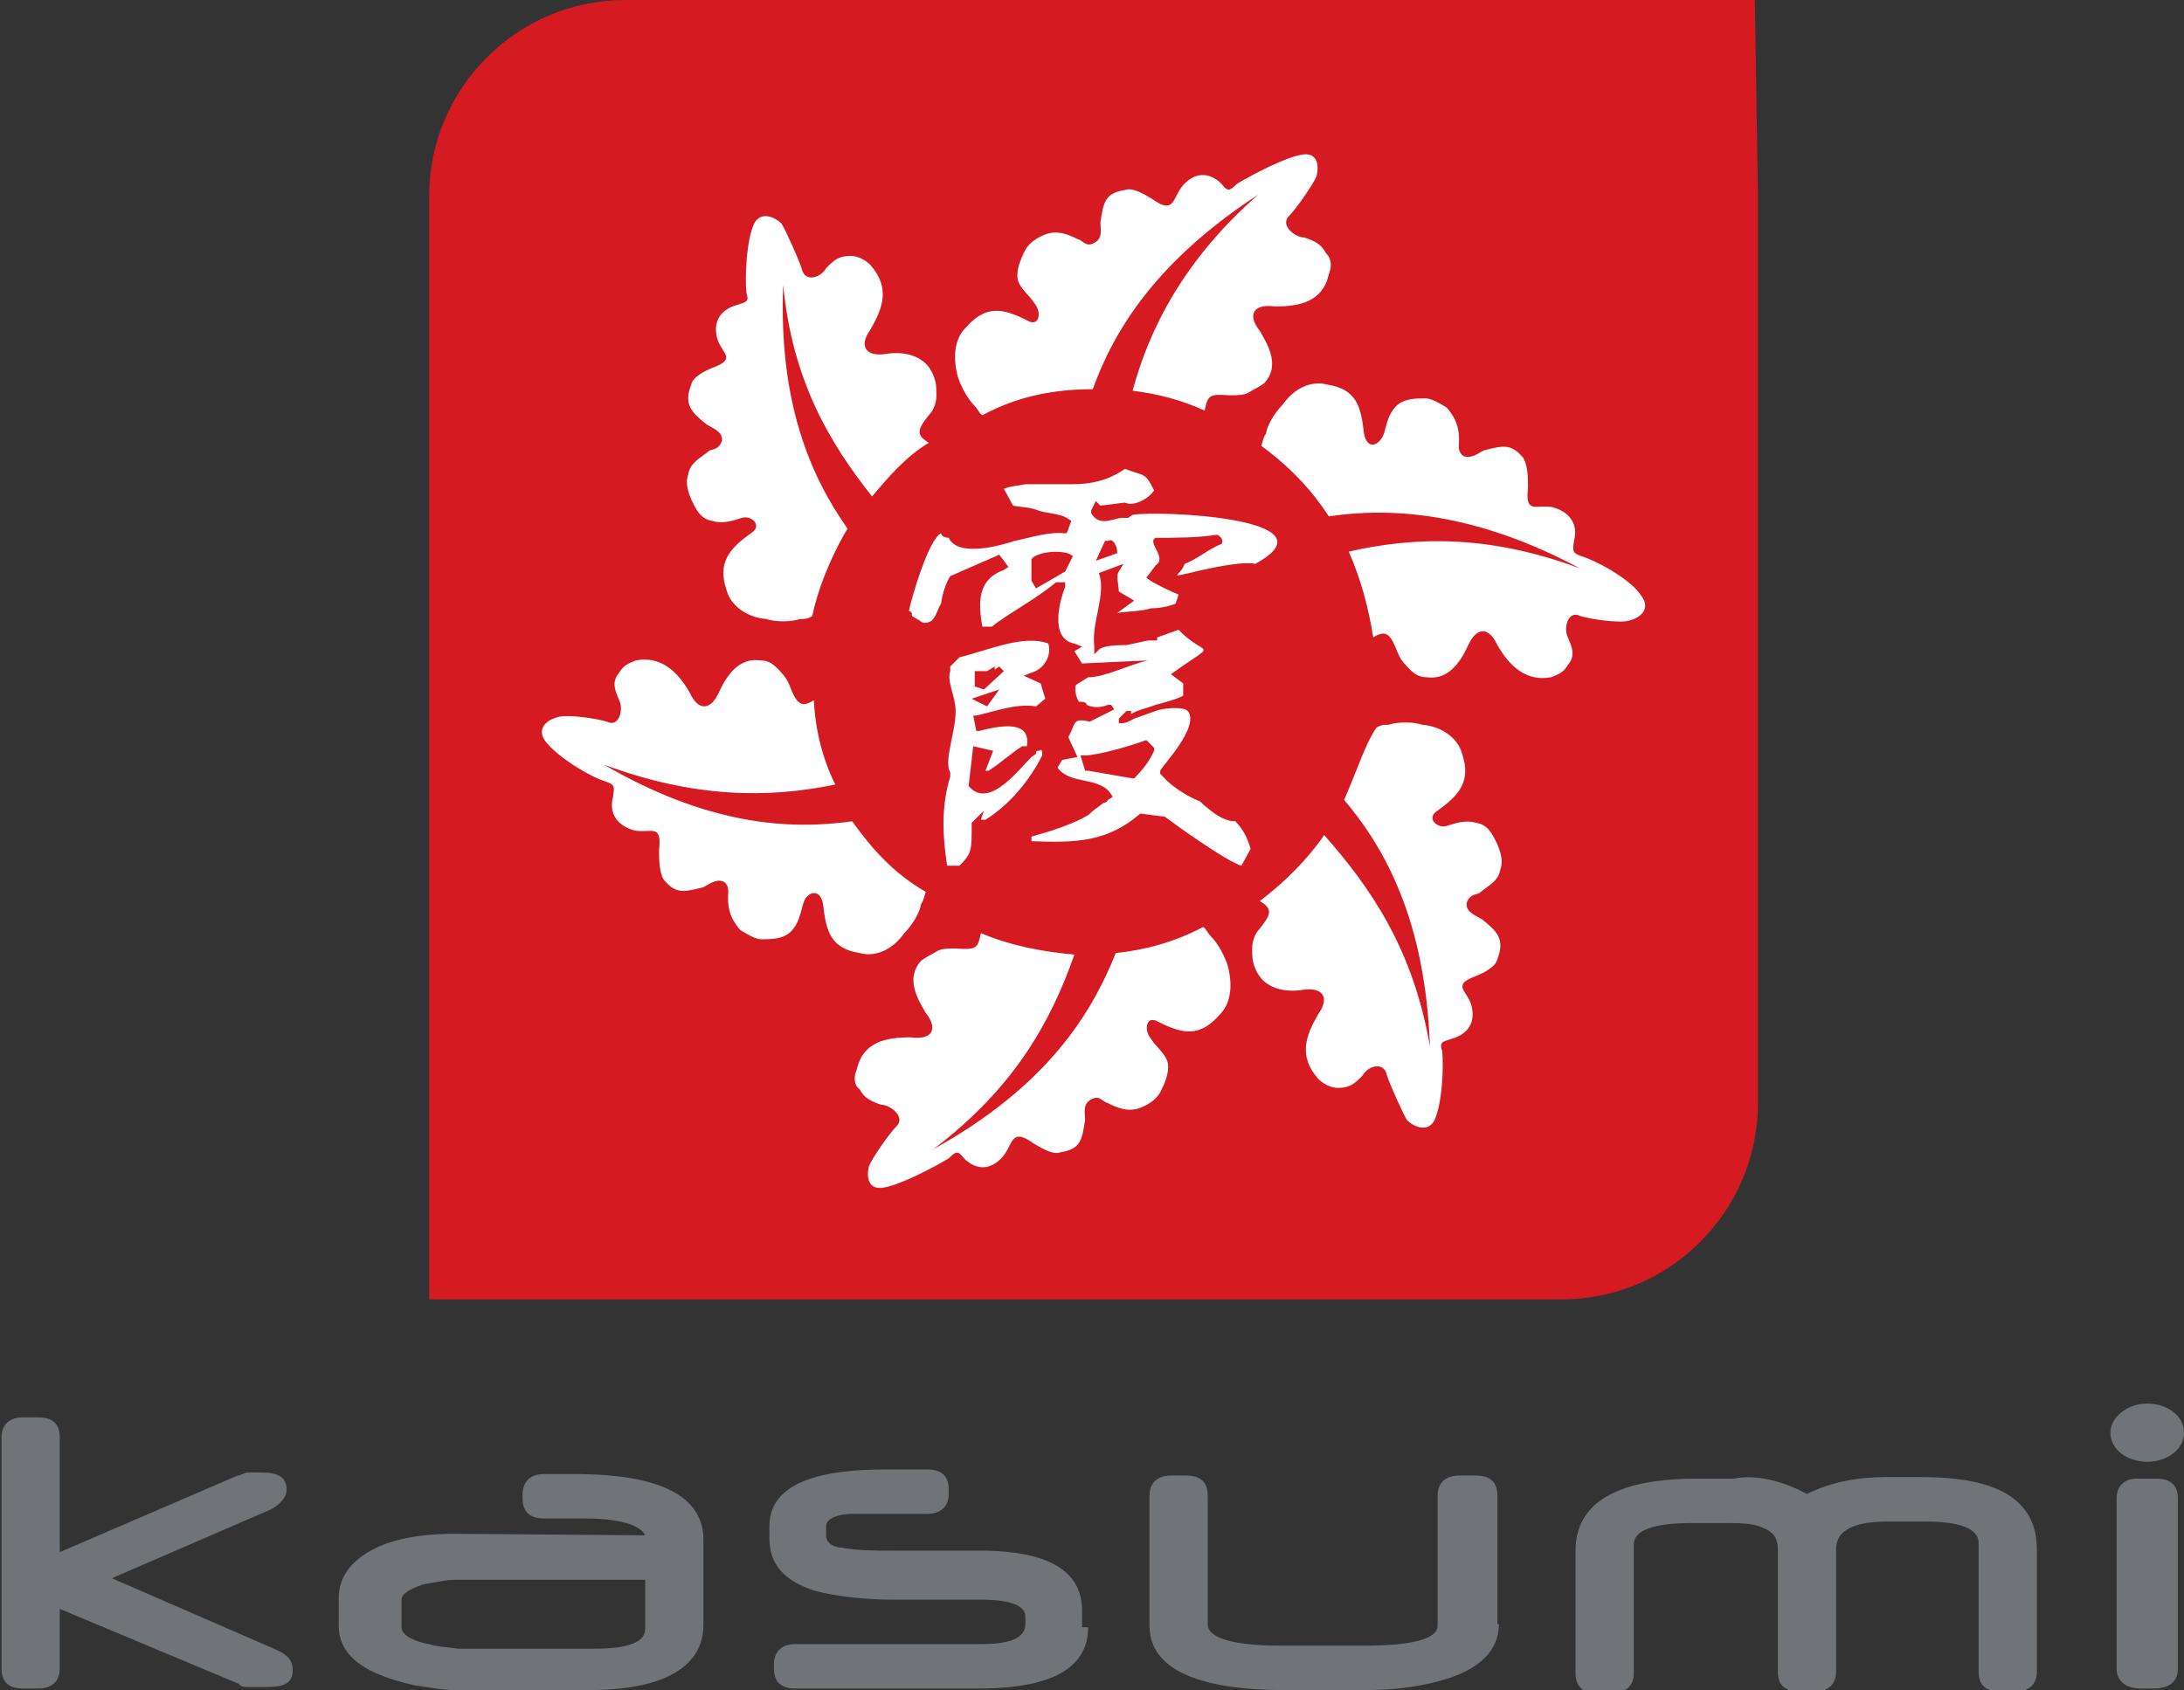
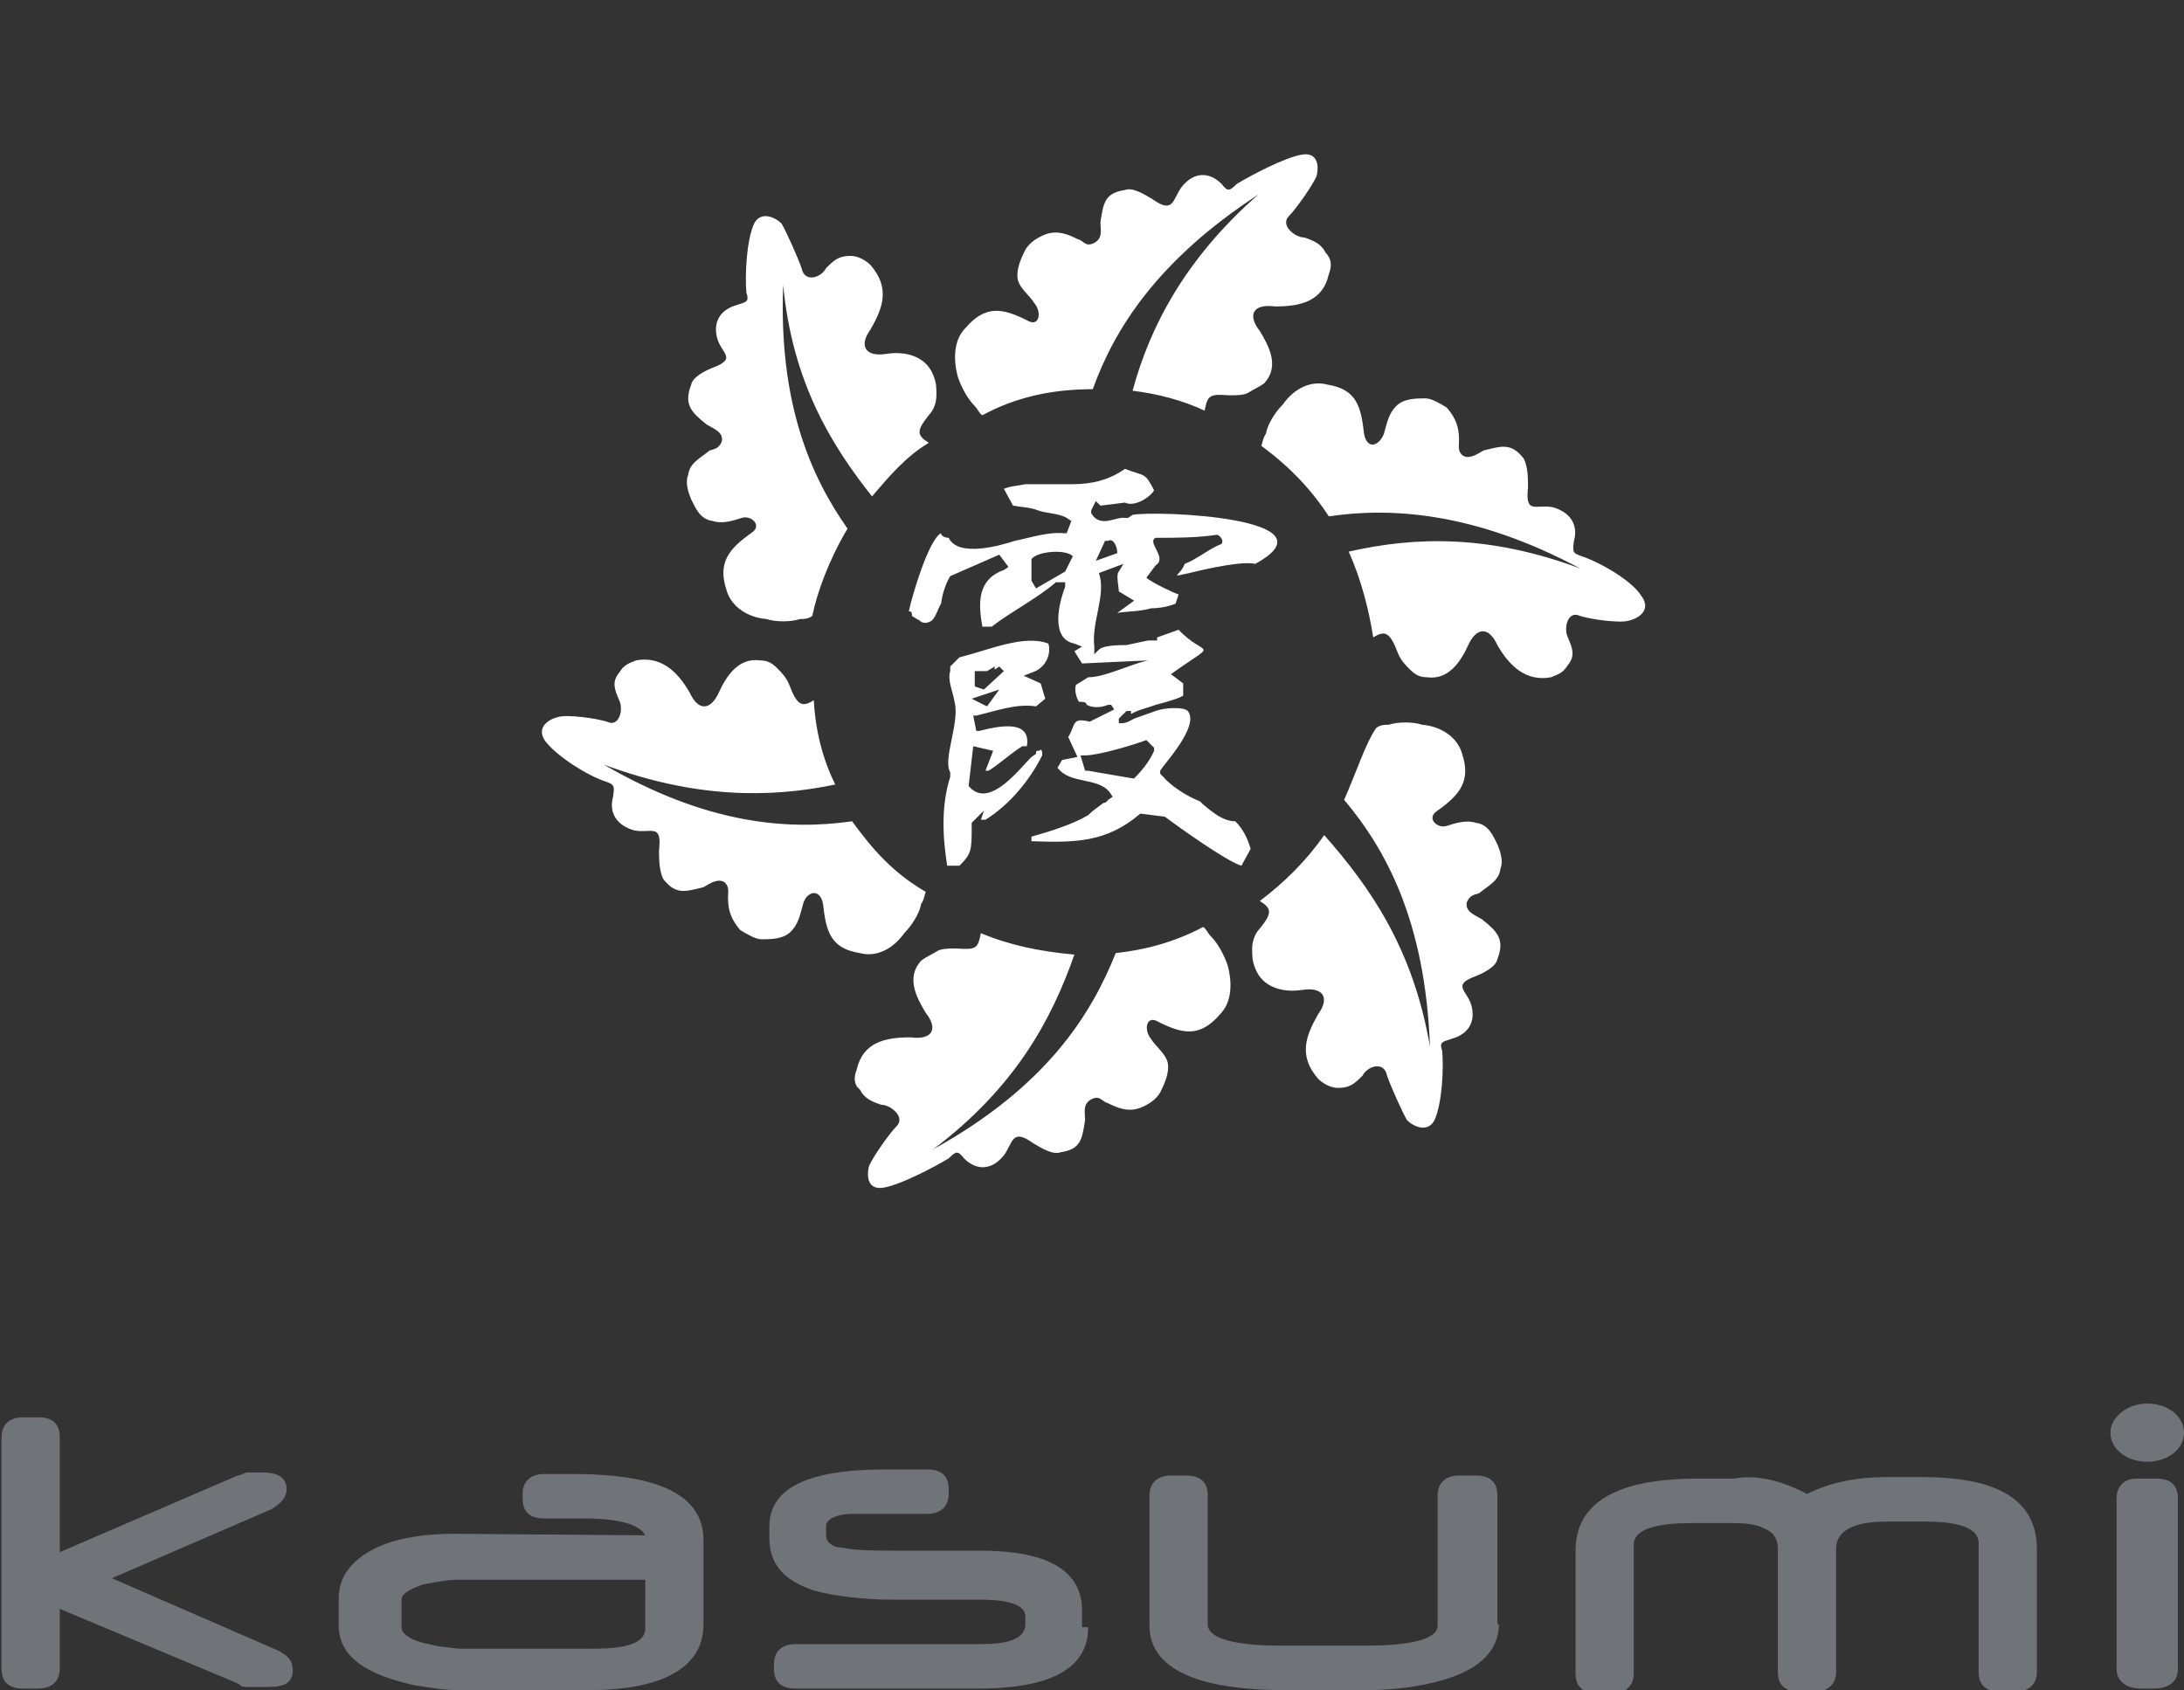
<svg xmlns="http://www.w3.org/2000/svg" version="1.1" id="Layer_1" x="0px" y="0px" width="142.5px" height="110.3px" viewBox="0 0 142.5 110.3" style="enable-background:new 0 0 142.5 110.3;" xml:space="preserve">
  <rect x="0" y="0" width="142.5" height="110.3" fill="#333333" stroke="none" />
  <style type="text/css">
	.st0{fill:#D51A21;}
	.st1{fill:#FFFFFF;}
	.st2{fill:#707479;}
</style>
  <g>
-     <path class="st0" d="M114.5,0H40.8c-7.1,0-12.8,5.8-12.8,12.8v72h73.9c7.1,0,12.8-5.8,12.8-12.8V12.8L114.5,0z" />
    <path class="st1" d="M55.3,34.5c-2.4-3.4-4.5-8.2-4.2-15.9c0.6,6.3,3.1,10.4,5.8,13.8c1.1-1.3,2.2-2.6,3.7-3.5   c-0.8-0.5-0.8-0.8,0-1.8c0.3-0.3,0.5-0.8,0.5-1.3c0-0.5,0-0.8-0.2-1.3c-0.5-1.3-1.9-1.6-3.1-1.4c-1.3,0.2-1.8-0.5-1-1.6   c0.8-1.4,1.3-2.7,0-4.2c-0.3-0.3-0.8-0.6-1.3-0.6c-0.8,0-1.1,0.3-1.6,0.8c-0.3,0.6-1.4,1-1.6,0c-0.2-0.6-1-2.4-1.3-2.9   c-0.5-0.5-1.4-0.8-1.8,0c-0.5,1.1-0.6,3.4-0.5,4.5c0.2,0.6,0,0.6-0.6,0.8c-1.1,0.3-1.6,1.1-1.3,2.2c0.3,1,1.3,1.3-0.3,1.9   c-0.5,0.2-1.3,0.6-1.4,1.1c-0.5,1.3,0,1.8,1,2.6c0.5,0.3,1.1,0.5,1,1.1c-0.2,0.5-0.5,0.5-0.8,0.6c-0.6,0.5-1.3,0.8-1.4,1.6   c-0.2,0.5,0,1.1,0.2,1.6c0.3,0.6,0.6,1.3,1.4,1.4c0.6,0.2,1.3,0,1.9-0.2c0.6-0.2,1.4,0.5,0.6,1c-1.4,1-2.2,1.9-1.6,3.7   c0.3,1.1,1.4,1.8,2.6,1.9c0.6,0.2,1.6,0.2,2.2,0c0.3,0,0.5,0,0.8-0.2C53.3,38.7,54.1,36.5,55.3,34.5 M87.7,52.2   c2.7,3.2,5.3,7.9,5.6,16.1c-1.1-6.4-3.9-10.4-6.9-13.8c-1.1,1.6-2.6,3.1-4.2,4.3c0.8,0.5,0.8,0.8,0,1.8c-0.3,0.3-0.5,0.8-0.5,1.3   c0,0.5,0,0.8,0.2,1.3c0.5,1.3,1.9,1.6,3.1,1.4c1.3-0.2,1.8,0.5,1,1.6c-0.8,1.4-1.3,2.7,0,4.2c0.3,0.3,0.8,0.6,1.3,0.6   c0.8,0,1.1-0.3,1.6-0.8c0.3-0.6,1.4-1,1.6,0c0.2,0.6,1,2.4,1.3,2.9c0.5,0.5,1.4,0.8,1.8,0c0.5-1.1,0.6-3.4,0.5-4.5   c-0.2-0.6,0-0.6,0.6-0.8c1.1-0.3,1.6-1.1,1.3-2.2c-0.3-1-1.3-1.3,0.3-1.9c0.5-0.2,1.3-0.6,1.4-1.1c0.5-1.3,0-1.8-1-2.6   c-0.5-0.3-1.1-0.5-1-1.1c0.2-0.5,0.5-0.5,0.8-0.6c0.6-0.5,1.3-0.8,1.4-1.6c0.2-0.5,0-1.1-0.2-1.6c-0.3-0.6-0.6-1.3-1.4-1.4   c-0.6-0.2-1.3,0-1.9,0.2s-1.4-0.5-0.6-1c1.4-1,2.2-1.9,1.6-3.7c-0.3-1.1-1.4-1.8-2.6-1.9c-0.6-0.2-1.6-0.2-2.2,0   c-0.3,0-0.5,0-0.8,0.2C89.1,48.5,88.5,50.4,87.7,52.2 M55.6,53.6c-4.2,0.6-9.5,0.2-16.2-3.7c5.9,2.2,10.8,2.2,15.1,1.3   c-0.8-1.6-1.3-3.5-1.4-5.5c-0.8,0.5-1.1,0.3-1.6-1c-0.2-0.5-0.5-0.8-0.8-1.1c-0.3-0.3-0.6-0.5-1.1-0.5c-1.4-0.2-2.2,1-2.7,2.1   c-0.5,1.1-1.3,1.3-1.9,0c-0.8-1.4-1.9-2.4-3.5-2.1c-0.5,0.2-0.8,0.3-1.1,0.8c-0.5,0.6-0.3,1.1,0,1.8c0.3,0.6,0,1.8-0.8,1.4   c-0.6-0.2-2.6-0.5-3.2-0.3c-0.8,0.2-1.4,0.8-0.8,1.6c0.8,1,2.7,2.2,3.9,2.6c0.6,0.2,0.6,0.3,0.5,1c-0.3,1.1,0.3,1.9,1.4,2.2   c1.1,0.2,1.8-0.5,1.6,1.3c0,0.5,0,1.4,0.3,1.9c0.8,1,1.4,0.8,2.6,0.5c0.5-0.3,1-0.6,1.4-0.3c0.3,0.3,0.2,0.6,0.2,1   c0,0.8,0.2,1.4,0.8,2.1c0.5,0.3,1,0.6,1.4,0.6c0.6,0,1.4,0,1.9-0.5s0.6-1.1,0.8-1.8c0.2-0.8,1.1-1.1,1.3,0c0.2,1.8,0.5,2.9,2.4,3.2   c1.1,0.3,2.2-0.3,2.9-1.3c0.5-0.5,1-1.3,1.1-1.9c0.2-0.3,0.2-0.5,0.3-0.8C58.3,57,56.9,55.4,55.6,53.6 M86.7,33.7   c4-0.6,9.5-0.3,16.4,3.4C97.2,34.9,92.4,35,88,36c0.8,1.8,1.3,3.7,1.6,5.6c0.8-0.5,1.1-0.3,1.6,1c0.2,0.5,0.5,0.8,0.8,1.1   s0.6,0.5,1.1,0.5c1.4,0.2,2.2-1,2.7-2.1c0.5-1.1,1.3-1.3,1.9,0c0.8,1.4,1.9,2.4,3.5,2.1c0.5-0.2,0.8-0.3,1.1-0.8   c0.5-0.6,0.3-1.1,0-1.8c-0.3-0.6,0-1.8,0.8-1.4c0.6,0.2,2.6,0.5,3.2,0.3c0.8-0.2,1.4-0.8,0.8-1.6c-0.6-1-2.7-2.2-3.9-2.6   c-0.6-0.2-0.6-0.3-0.5-1c0.3-1.1-0.3-1.9-1.4-2.2c-1.1-0.2-1.8,0.5-1.6-1.3c0-0.5,0-1.4-0.3-1.9c-0.8-1-1.4-0.8-2.6-0.5   c-0.5,0.3-1,0.6-1.4,0.3c-0.3-0.3-0.2-0.6-0.2-1c0-0.8-0.2-1.4-0.8-2.1c-0.5-0.3-1-0.6-1.4-0.6c-0.6,0-1.4,0-1.9,0.5   c-0.5,0.5-0.6,1.1-0.8,1.8c-0.3,0.8-1.1,1.1-1.3,0c-0.2-1.8-0.5-2.9-2.4-3.2c-1.1-0.3-2.2,0.3-2.9,1.3c-0.5,0.5-1,1.3-1.1,1.9   c-0.2,0.3-0.2,0.5-0.3,0.8C84.2,30.5,85.6,32,86.7,33.7 M72.8,62.2c-1.6,4-4.5,8.7-11.9,12.8c5.3-4,7.7-8.4,9.2-12.7   c-2.2-0.2-4.2-0.6-6.1-1.4c-0.2,1-0.3,1.1-1.6,1c-0.5,0-1,0-1.3,0.2c-0.3,0.2-0.6,0.3-1,0.6c-1,1.1-0.3,2.4,0.3,3.4   c0.8,1,0.5,1.8-1,1.6c-1.6,0-3.1,0.3-3.5,2.1c-0.2,0.5-0.2,1,0.2,1.3c0.3,0.6,0.8,0.8,1.4,1c0.6,0,1.6,0.8,1,1.4   c-0.5,0.5-1.6,2.1-1.8,2.6c-0.2,0.8,0,1.6,1,1.4c1.1-0.2,3.2-1.3,4.2-1.9c0.5-0.5,0.6-0.5,1,0c0.8,0.8,1.8,0.8,2.6-0.2   c0.6-0.8,0.5-1.8,1.9-0.8c0.5,0.3,1.3,0.8,1.8,0.6c1.3-0.2,1.4-0.8,1.6-2.1c0-0.5-0.2-1.1,0.5-1.4c0.5-0.2,0.6,0.2,1,0.3   c0.6,0.3,1.3,0.6,2.1,0.3c0.5-0.2,1-0.5,1.3-1c0.3-0.6,0.6-1.3,0.5-1.9s-0.8-1.1-1.1-1.6c-0.5-0.6-0.3-1.6,0.5-1.1   c1.6,0.8,2.7,1,4-0.5c0.8-0.8,0.8-2.1,0.5-3.2c-0.2-0.6-0.6-1.4-1.1-1.9c-0.2-0.2-0.3-0.5-0.5-0.6C76.6,61.5,74.7,62,72.8,62.2    M71.3,25.4c1.4-3.9,4.2-8.4,10.8-12.7c-4.8,4.2-7.1,8.7-8.2,12.8c1.6,0.2,3.2,0.6,4.7,1.3c0.2-1,0.3-1.1,1.6-1c0.5,0,1,0,1.3-0.2   c0.3-0.2,0.6-0.3,1-0.6c1-1.1,0.3-2.4-0.3-3.4c-0.8-1-0.5-1.8,1-1.6c1.6,0,3.1-0.3,3.5-2.1c0.2-0.5,0.2-1-0.2-1.4   c-0.3-0.6-0.8-0.8-1.4-1c-0.6,0-1.6-0.8-1-1.4c0.5-0.5,1.6-2.1,1.8-2.6c0.2-0.8,0-1.6-1-1.4c-1.1,0.2-3.2,1.3-4.2,1.9   c-0.5,0.5-0.6,0.5-1,0c-0.8-0.8-1.8-0.8-2.6,0.2C76.5,13,76.6,14,75.2,13c-0.5-0.3-1.3-0.8-1.8-0.6c-1.3,0.2-1.4,0.8-1.6,2.1   c0,0.5,0.2,1.1-0.5,1.4c-0.5,0.2-0.6-0.2-1-0.3c-0.6-0.3-1.3-0.6-2.1-0.3c-0.5,0.2-1,0.5-1.3,1c-0.3,0.6-0.6,1.3-0.5,1.9   s0.8,1.1,1.1,1.6c0.5,0.6,0.3,1.6-0.5,1.1c-1.6-0.8-2.7-1-4,0.5c-0.8,0.8-0.8,2.1-0.5,3.2c0.2,0.6,0.6,1.4,1.1,1.9   c0.2,0.2,0.3,0.5,0.5,0.6C66.3,25.9,68.7,25.4,71.3,25.4L71.3,25.4z M62.6,42.9L62,43.5v0.3c-0.2,0.6,0.2,1.4,0.3,2.1   c0.3,1.3-0.8,3.7-0.3,4.5v0.3c-0.6,1.9-0.5,3.9-0.2,5.8h0.8c0.8-0.8,0.8-1,0.8-2.6v-0.2l0.8-0.8l-0.2,0.6h0.3   c1.6-1,2.9-2.6,3.7-4.2c0-0.2,0-0.5-0.2-0.3c-0.2,0-0.2,0-0.2,0.2l-0.3,0.2c-0.8,0.8-2.6,3.2-3.9,2.1l-0.2-0.2l0.3-2.6l1.3,0.3   l-0.5,1.3h0.2c0.8-0.5,1.4-1.1,2.2-1.6h0.3c0.3-1.8-1.9-1.3-3.1-1h-0.2l-0.2-1h0.2c1.3-0.3,2.6-0.8,3.9-0.6l0.6-0.5l-0.3-1   l-1.1-0.5l0.5-0.2c1-0.3,1.3-1.3,1.1-1.9C66.8,41.4,64.6,42.4,62.6,42.9 M64.4,43.8l0.5-0.3v0.2l0.3-0.2l0.3,0.3L64.2,45l-0.6-0.2   v-1L64.4,43.8L64.4,43.8z M65.2,45l-0.8,1.1l-1-0.5L65.2,45z M74.8,37.7c0.3,0.3,1.8,1,2.1,1.1l-0.2,0.6c-0.5,0.2-1.1,0.3-1.6,0.3   c-0.6,0.2-1.6,0.2-2.2,0.3V40l1.1-0.8l-1-0.6c0-0.3-0.2-1.1,0-1.3l0.3-0.5l-1.6,0.6c0.5,1.4-0.5,3.2-0.3,4.8v0.5l0.3-0.3   c0.3-0.3,1.4-0.3,1.8-0.3l1.4-0.3h0.6v-0.2l1.4-0.5c1.8,1.9,2.7,0.6-0.5,2.9l0.8,0.6v0.8c-0.3,0.2-1.4,0.5-1.8,0.6   c-0.5,0.2-1.1,0.3-1.6,0.6v-0.2h-0.3l-0.2,0.2l-0.3,0.3v0.3h0.2c0.3,0,0.6-0.2,0.8-0.3l1.4-0.5c0.5-0.2,1.8-0.3,2.1,0   c0.8,1-1.6,3.5-1.8,3.9v0.2l0.2,0.2c0.5,0.6,1.6,1.3,2.4,1.6l0.2,0.2c0.6,0.5,1.3,1.1,2.1,1.1c0.5,0.5,0.8,1.1,1,1.8l-0.6,1.1   c-1-0.3-4.2-2.6-5-3.2l-1.6-0.2c-2.2,1.9-4.3,1.9-7.1,1.8v-0.3c1.1-0.3,2.7-0.8,3.7-1.4c0.3-0.3,0.6-0.5,1-0.8   c0.2,0,0.3-0.2,0.3-0.2l0.3-0.2l-0.2-0.3c-0.8-1-2.6-0.5-3.4-1.6l0.3-0.5l1-0.2l-0.6-1.3c0.5-0.8,0.2-1.3,1.4-1l1.6-0.8l-0.2-0.3   h-0.2c-0.5,0.2-1,0.2-1.4,0c0-0.2-0.3-0.2-0.5-0.2c-0.2-0.3-0.3-0.8-0.2-1.1l0.8-0.5c1.1,0,2.6-0.8,3.9-1.1l-4.3,0.2l-0.5-0.8   l0.5-0.3l-0.5-0.2c-1.6-0.3-1-2.7-0.6-3.7v-0.3h-0.6c-1.3,1.1-2.9,1.9-4.2,2.9h-0.6c-0.3-1.6-0.3-3.1,1.4-3.7l0.3-0.2l-0.6-0.8   L62,37.6c-0.3,0.5-0.5,1.1-0.6,1.8c-0.2,0.3-0.3,0.8-0.6,1.1c-0.3,0.2-0.6,0.2-0.8,0l-0.5-0.3c0-0.2,0-0.3-0.2-0.3   c0.2-1,1.3-4.7,2.1-5.1c0,0.2,0.3,0.3,0.5,0.3c0.6,1.3,3.4,0.5,4.3,0.2c1-0.2,2.2-0.6,3.2-0.5h0.2l0.3-0.8l-0.3-0.2   c-0.5-0.3-1.4-0.3-1.9-0.5c-0.5-0.2-1.1-0.2-1.6-0.3l-0.6-1.1c0.5-0.2,1-0.2,1.4-0.3H70c1.3,0,2.4-0.3,3.4-1   c1.3,0.5,1.3,0.2,1.9,1.4c-0.3,0.5-1.3,1.1-1.9,0.8l-1.6,0.2l-0.3-0.3l-0.3,0.6v0.2c0.6,1,1.6,0.2,2.2,0.3h0.2l0.3-0.2   c1.6-0.3,13.5,0.2,8,3.2c-0.8-0.2-3.1,0.3-4.3,0.6c-1.4,0.3-0.6,0.2-0.3-0.6c0.8-0.3,1.6-1,2.4-1.3c0.2-0.3-0.2-0.6-0.3-0.6   c-1.3,0.2-2.7,0.2-4,0.2c-0.6,0.3,0.8,1.3,0,1.8L74.8,37.7L74.8,37.7z M72.9,36.1c0-0.5-0.3-1-0.6-0.8h-0.2l-0.6,1.3L72.9,36.1z    M70,36.3c-0.5-0.5-2.4-0.3-2.7,0.2v1.4l0.3,0.5l1.9-1.1L70,36.3z M74.8,48.3c-0.8,0.3-3.1,1-4,1h-0.3l0.3,1H71l2.9,0.5H74   c0.5-0.5,1-1.1,1.3-1.8v-0.2L75,48.5L74.8,48.3L74.8,48.3z" />
    <path class="st2" d="M3.9,105v3.9c0,0.8-0.5,1.3-1.4,1.3h-1c-1,0-1.4-0.5-1.4-1.3V93.8c0-0.8,0.5-1.3,1.4-1.3h1   c1,0,1.4,0.5,1.4,1.3v7.5l11.6-5c0.2,0,0.5-0.2,0.6-0.2h1c1,0,1.6,0.3,1.6,1.1c0,0.6-0.5,1-1,1.3l-10.4,4.5l10.8,4.7   c0.6,0.3,1,0.6,1,1.3c0,1-0.8,1.1-1.8,1.1h-1.1c-0.2,0-0.5,0-0.6-0.2L3.9,105L3.9,105z M42.1,100.2c-0.5-1-2.9-1.1-3.9-1.1h-2.7   c-1,0-1.4-0.5-1.4-1.3v-0.3c0-0.8,0.5-1.3,1.4-1.3h1.9c3.5,0,8.5,0.5,8.5,4.3v5.5c0,3.5-4,4.3-7.4,4.3h-8.7c-1,0-1.9-0.2-2.7-0.3   c-2.2-0.5-5-1.4-5-3.9v-1.8c0-1.6,1.1-2.7,2.7-3.4c1.4-0.6,3.2-0.8,4.8-0.8L42.1,100.2L42.1,100.2z M42.1,103.1H29.7   c-0.6,0-1.4,0.2-2.1,0.3c-0.5,0.2-1.4,0.5-1.4,1v1.8c0,0.6,1.1,1,1.8,1.1c0.6,0.2,1.3,0.2,1.9,0.3h8.7c1,0,3.5,0,3.5-1.3   L42.1,103.1L42.1,103.1z M71,106.2c0,3.4-3.9,4-7.2,4H51.9c-1,0-1.4-0.5-1.4-1.3v-0.3c0-0.8,0.5-1.3,1.4-1.3h11.9   c1,0,3.1,0,3.1-1.3v-0.5c0-1-1.9-1.1-2.9-1.1h-5.8c-1.6,0-3.7-0.2-5.1-0.6c-1.8-0.6-2.9-1.6-2.9-3.4v-0.8c0-3.4,4.8-3.7,7.7-3.7   h2.6c1,0,1.4,0.5,1.4,1.3v0.3c0,0.8-0.5,1.3-1.4,1.3h-5c-0.5,0-1.6,0.2-1.6,0.8v0.6c0,0.5,0.5,0.8,1,0.8c1,0.2,2.2,0.2,3.2,0.2h5.8   c3.1,0,6.7,0.6,6.7,3.9v1.1L71,106.2L71,106.2z M97.8,106c0,1.8-1.4,2.9-3.2,3.5c-1.8,0.6-3.7,0.8-5.5,0.8h-5.3   c-3.4,0-8.8-0.5-8.8-4.2v-8.5c0-0.8,0.5-1.3,1.4-1.3h1c1,0,1.4,0.5,1.4,1.3v8.4c0,1.4,3.9,1.4,4.8,1.4H89c1,0,4.8,0,4.8-1.3v-8.5   c0-0.8,0.5-1.3,1.4-1.3h1.1c1,0,1.4,0.5,1.4,1.3V106L97.8,106z M117.9,97.5c1.6-0.8,3.4-1.1,5.1-1.1h2.4c3.7,0,7.5,0.8,7.5,4.7v8   c0,0.8-0.5,1.3-1.4,1.3h-1c-1,0-1.4-0.5-1.4-1.3v-8.4c0-1.4-2.7-1.4-3.7-1.4h-2.2c-1.4,0-3.4,0.2-3.4,1.8v8c0,0.8-0.5,1.3-1.4,1.3   h-1c-1,0-1.4-0.5-1.4-1.3v-8c0-0.6-0.2-1.1-1-1.4c-0.6-0.3-1.6-0.3-2.2-0.3h-2.2c-1.1,0-4,0-4,1.4v8.4c0,0.8-0.5,1.3-1.4,1.3h-1   c-1,0-1.4-0.5-1.4-1.3v-8c0-3.9,4.2-4.7,7.9-4.7h2.4C114.7,96.2,116.4,96.7,117.9,97.5 M140.1,91.6c1.3,0,2.4,0.8,2.4,1.9   s-1.1,1.9-2.4,1.9s-2.4-0.8-2.4-1.9C137.7,92.5,138.8,91.6,140.1,91.6 M140.7,96.5c1,0,1.4,0.5,1.4,1.3v11.1c0,0.8-0.5,1.3-1.6,1.3   h-0.8c-1,0-1.6-0.5-1.6-1.3V97.8c0-0.8,0.5-1.3,1.3-1.3H140.7L140.7,96.5z" />
  </g>
</svg>